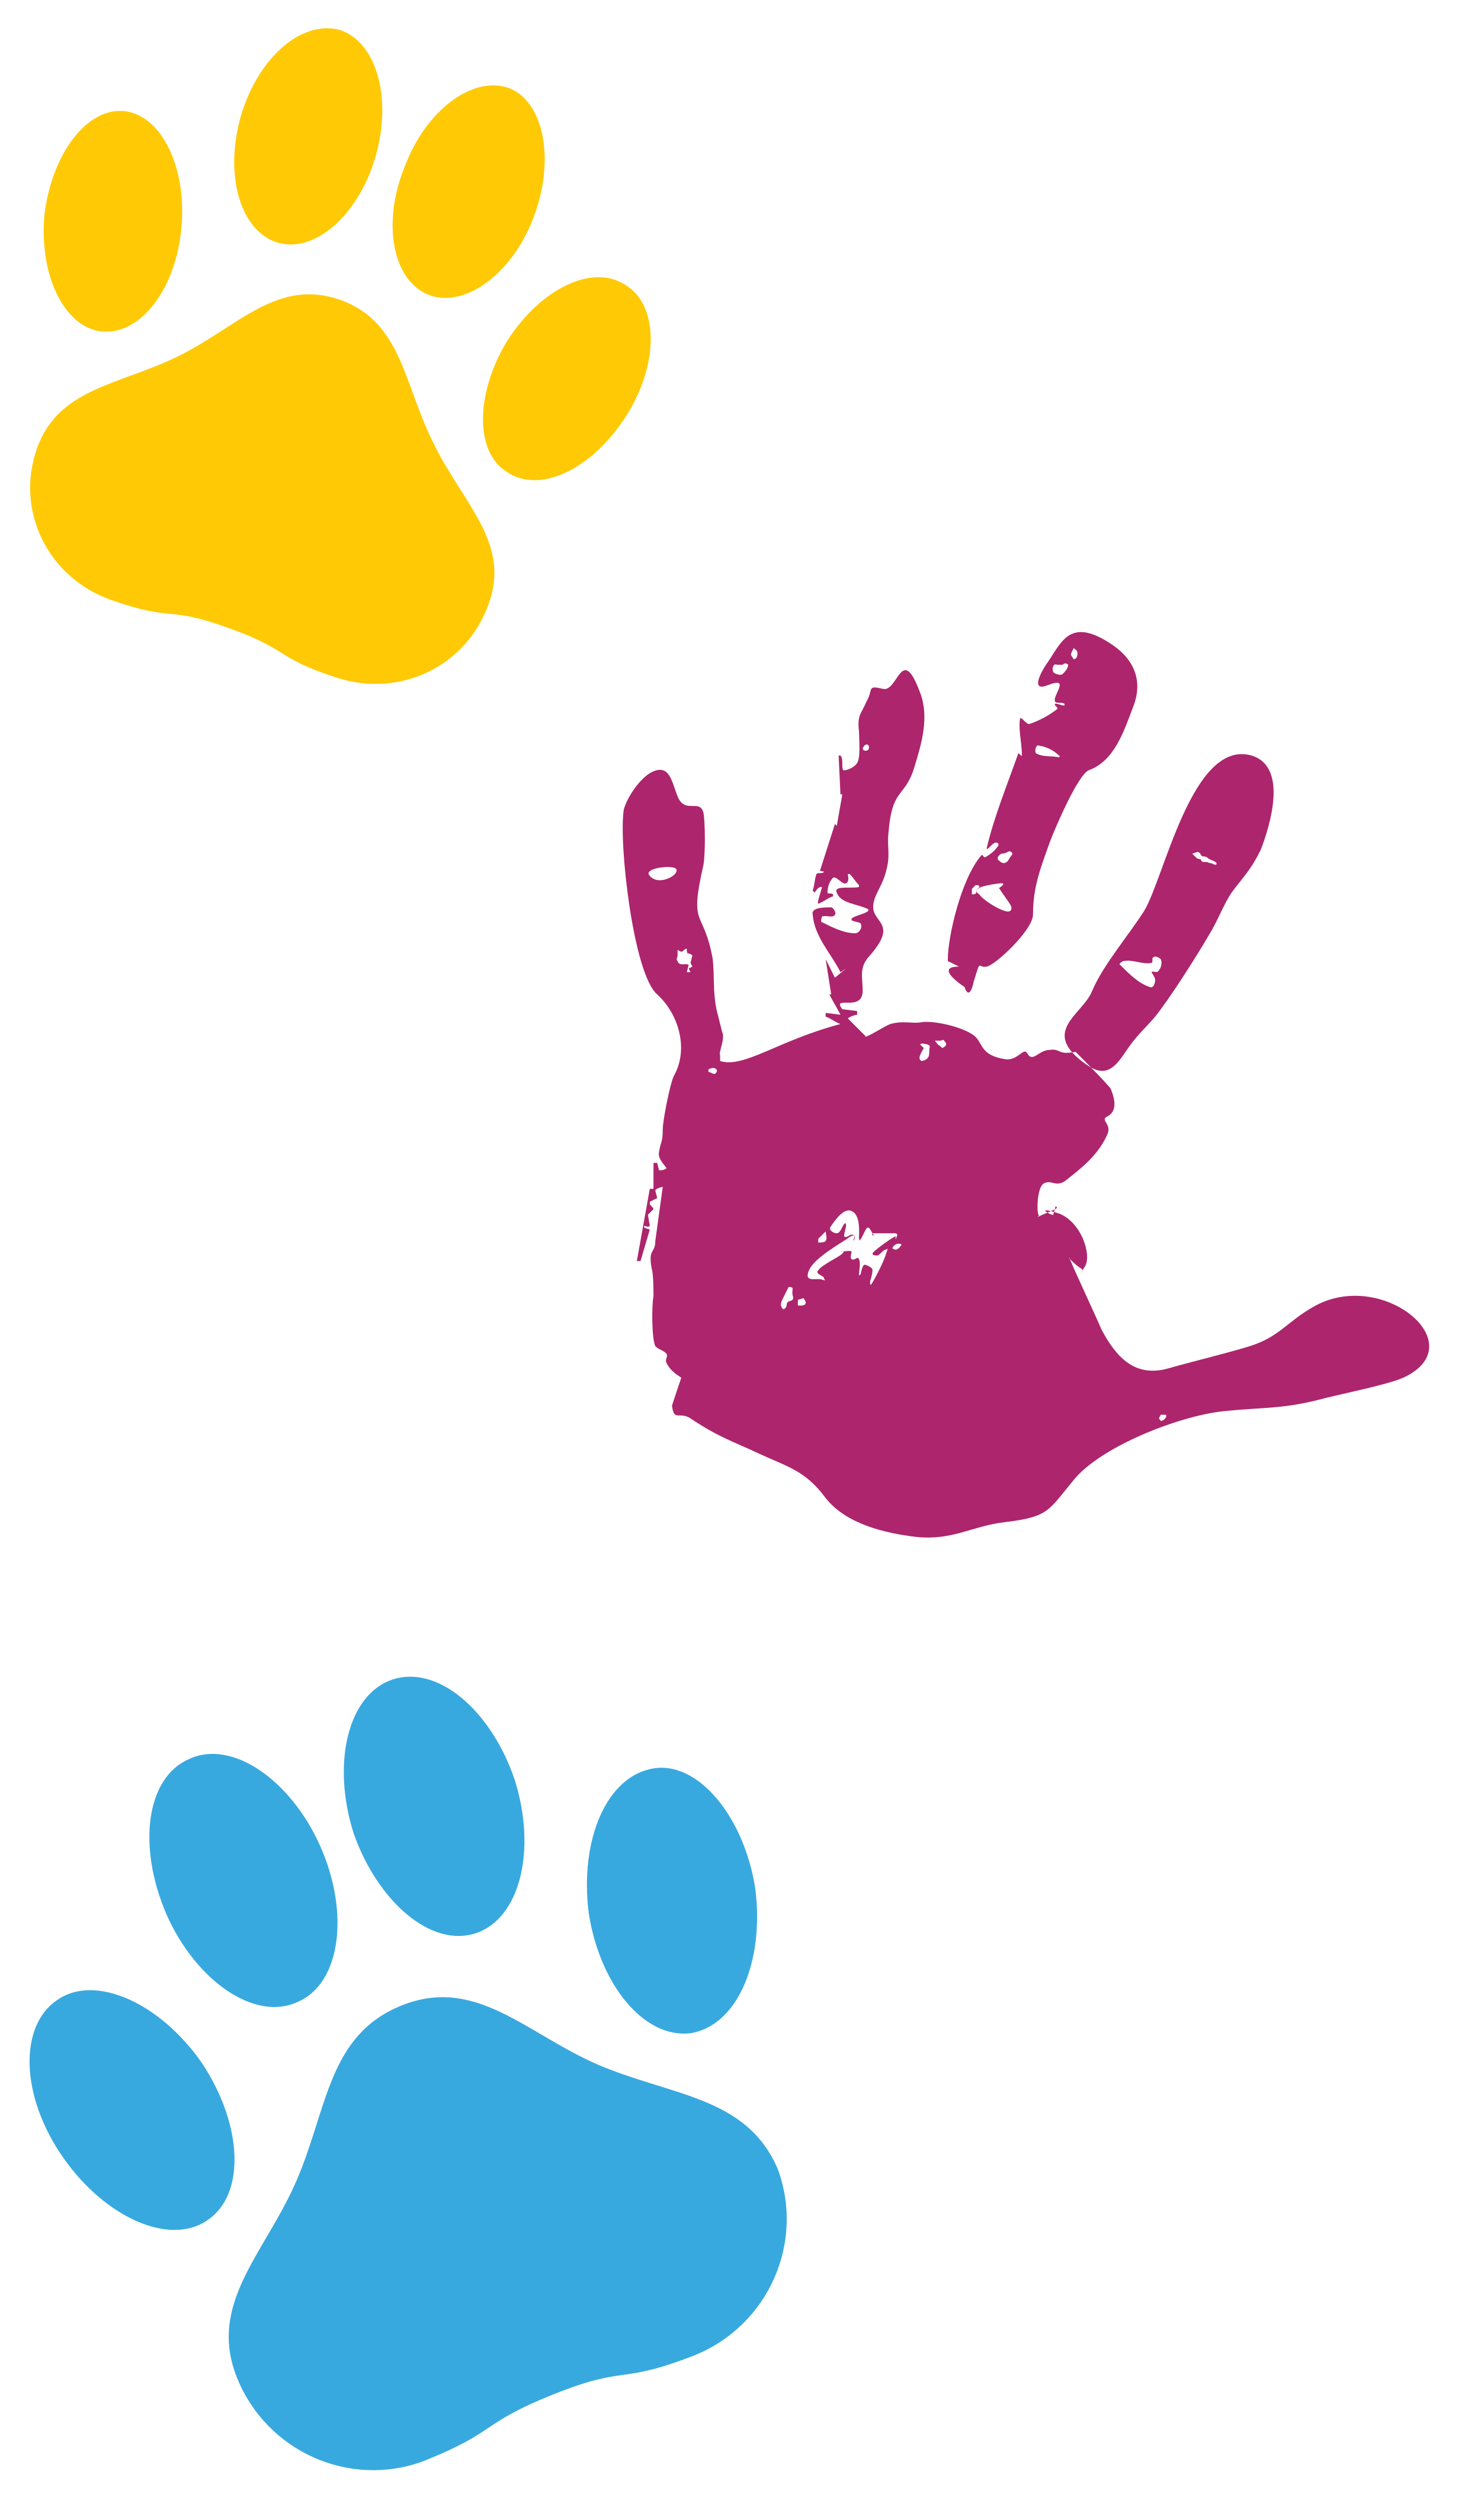
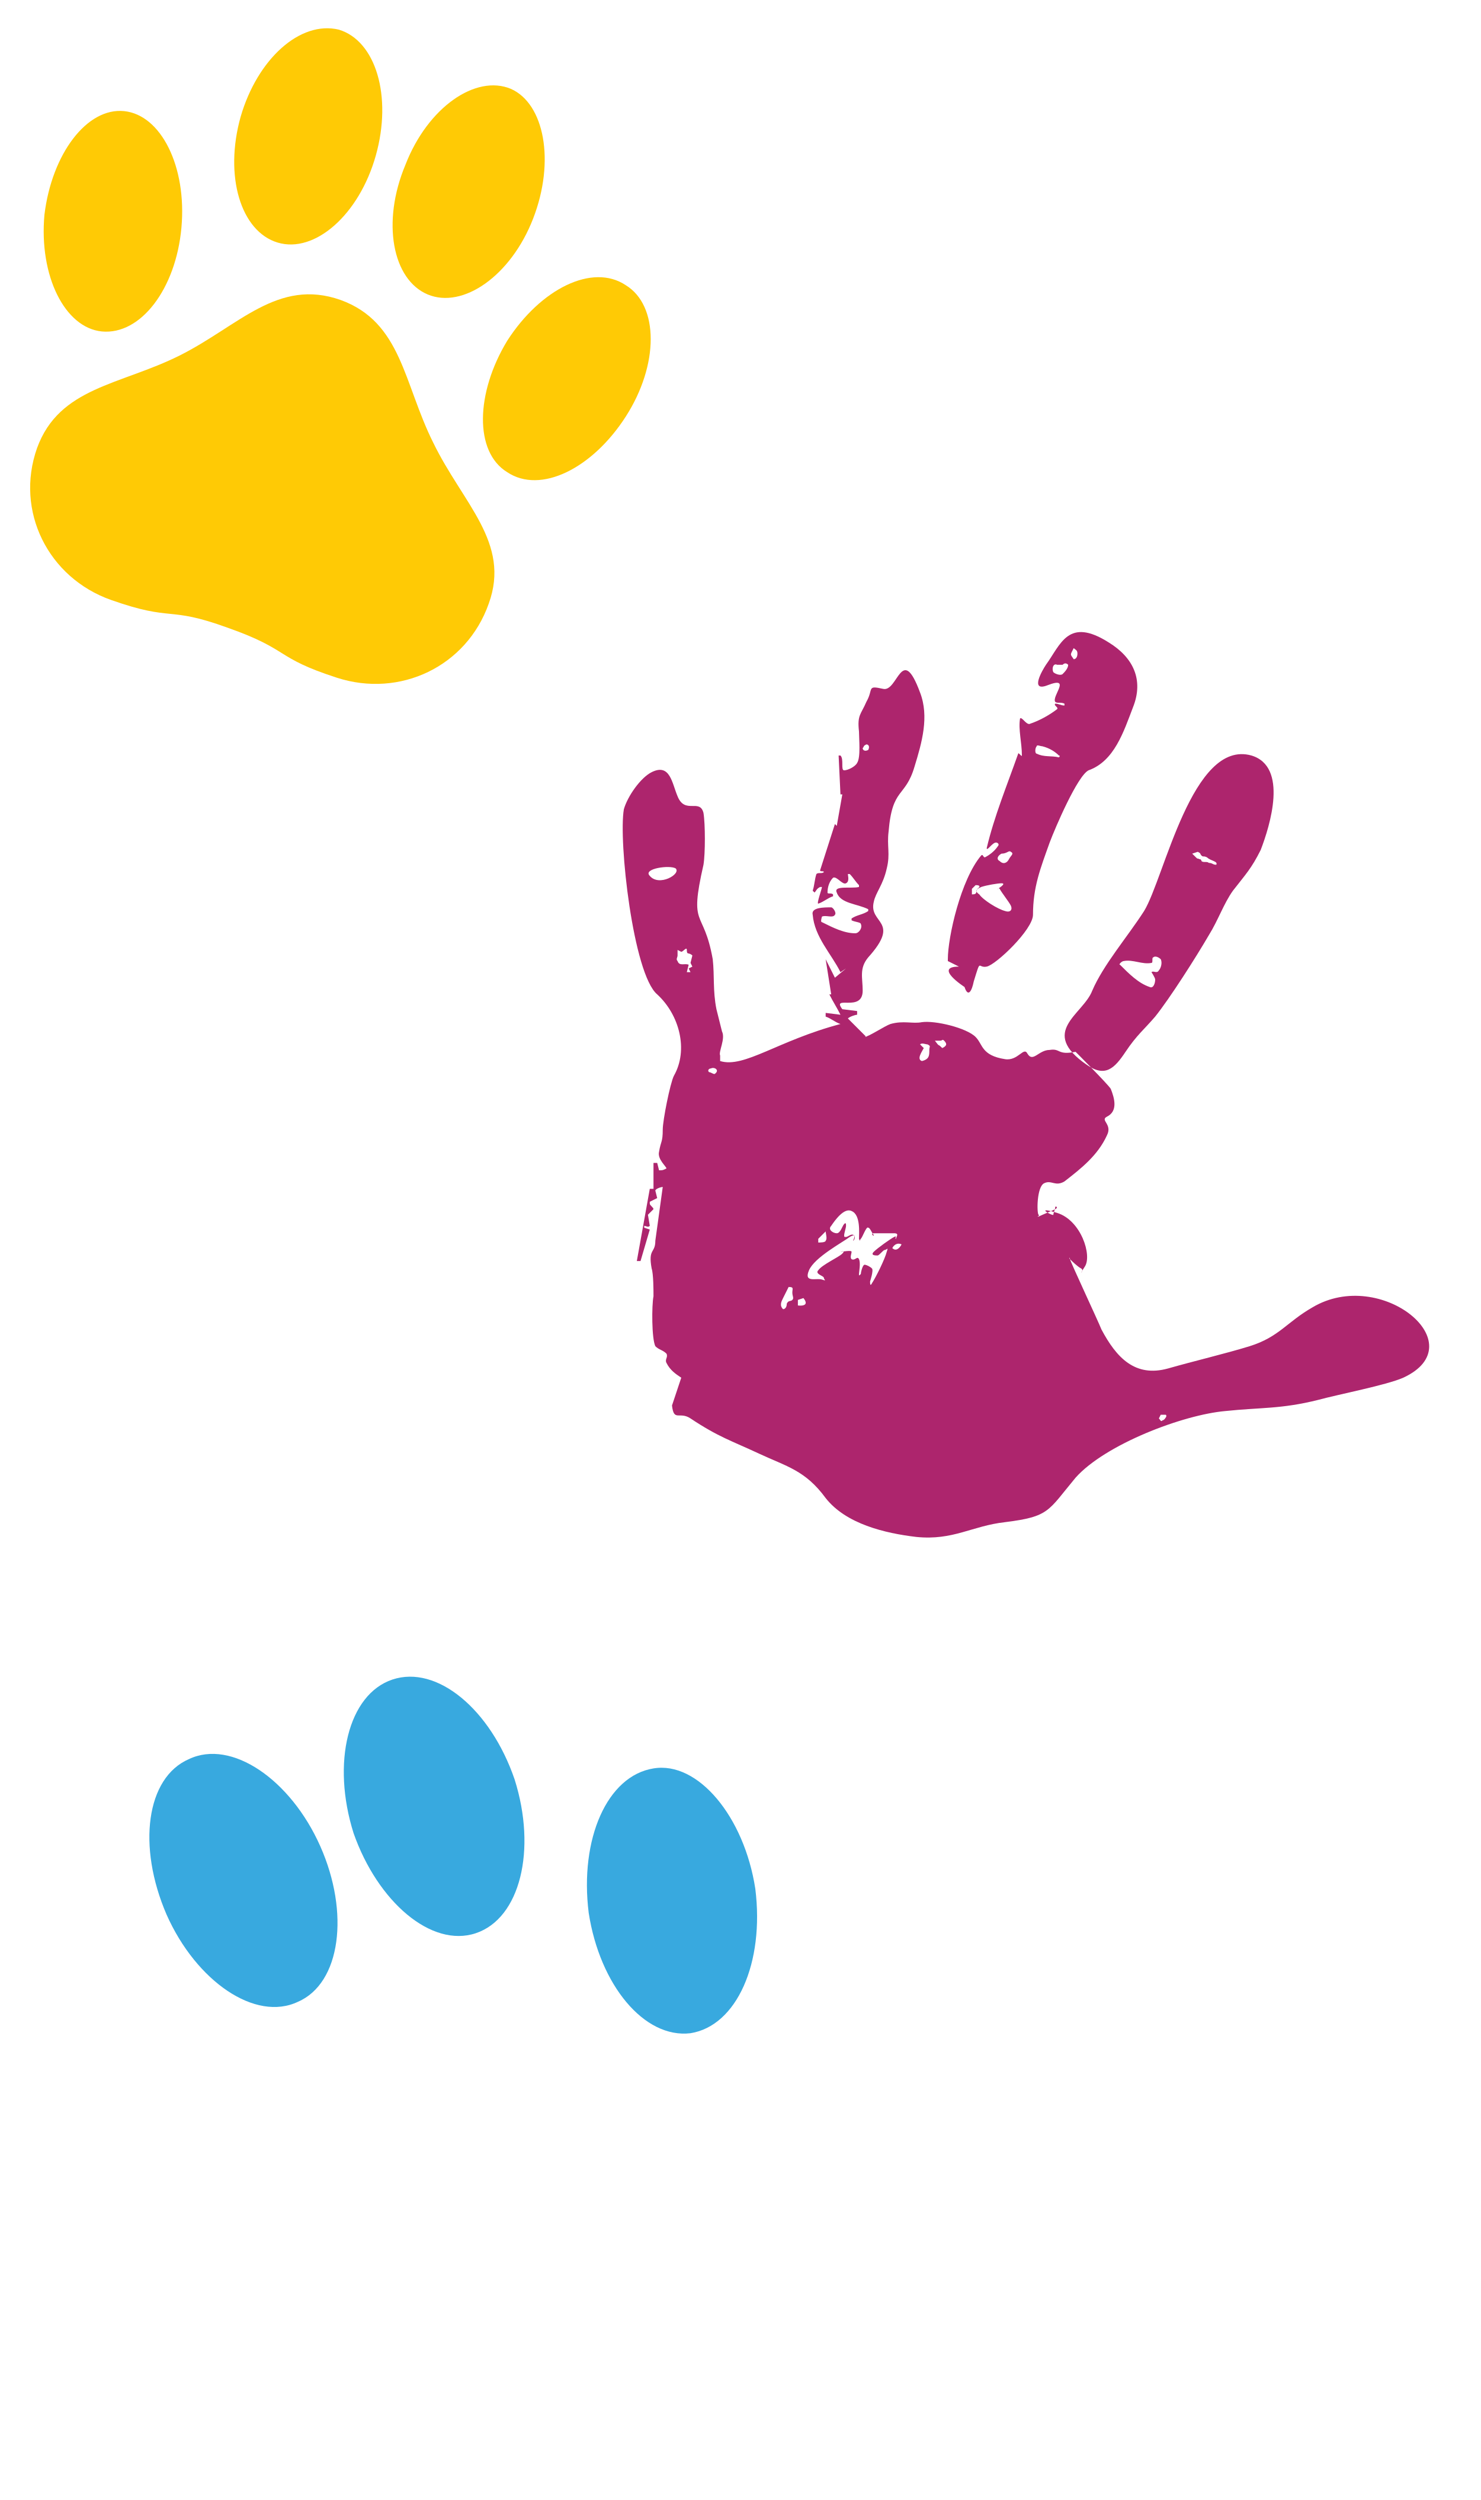
<svg xmlns="http://www.w3.org/2000/svg" version="1.1" id="Layer_1" x="0px" y="0px" viewBox="0 0 80 135" style="enable-background:new 0 0 80 135;" xml:space="preserve">
  <style type="text/css">
	.st0{fill-rule:evenodd;clip-rule:evenodd;fill:#6188B6;}
	.st1{fill-rule:evenodd;clip-rule:evenodd;fill:#AD256D;}
	.st2{fill-rule:evenodd;clip-rule:evenodd;fill:#EC1C24;}
	.st3{fill:#38A9DF;}
	.st4{fill:#FFCA05;}
</style>
  <path class="st0" d="M97.6-92.4c-0.5-0.6,0.9,0.1,0.9-0.9c0-0.6-0.2-1,0.3-1.6c1.5-1.7,0-1.6,0.3-2.6c0.1-0.4,0.4-0.8,0.6-1.5  c0.2-0.6,0-1.1,0.1-1.7c0.2-2.1,0.8-1.6,1.2-3c0.3-1.1,0.7-2.3,0.3-3.4c-0.9-2.3-1,0-1.7-0.1c-0.7-0.1-0.5,0-0.8,0.6  c-0.3,0.6-0.4,0.6-0.4,1.3c0,0.4,0.1,1.2-0.1,1.5c-0.1,0.2-0.4,0.3-0.6,0.3c-0.2,0,0-0.5-0.1-0.7l-0.1,0l0.1,1.8l0.1,0l-0.2,1.4  l-0.1,0l-0.7,2.3c0,0.1,0.2,0,0.2,0.1c-0.1,0.1-0.3,0-0.3,0.1c-0.1,0.2-0.1,0.5-0.1,0.8c0,0,0.1,0.1,0.1,0c0.1-0.1,0.1-0.2,0.2-0.3  c0,0,0.1,0,0.1,0c0,0.1-0.2,0.8-0.2,0.8c0.2-0.1,0.5-0.2,0.7-0.4c0,0,0,0,0-0.1c-0.1-0.1-0.3,0-0.3-0.1c0-0.2,0.1-0.5,0.3-0.7  c0.1-0.1,0.4,0.3,0.6,0.3c0.1-0.1,0.1-0.3,0.1-0.5c0,0,0.1,0,0.1,0c0.1,0.1,0.3,0.3,0.4,0.5c0,0,0,0.1,0,0.1c-0.3,0.1-1.2-0.1-1,0.3  c0.2,0.5,1,0.5,1.4,0.7c0,0,0,0.1,0,0.1c-0.2,0.1-0.5,0.2-0.7,0.3c0,0,0,0.1,0,0.1c0.1,0.1,0.4,0,0.4,0.2c0,0.2-0.1,0.4-0.3,0.4  c-0.5,0-1-0.3-1.5-0.5c-0.1,0,0-0.2,0-0.2c0.2-0.1,0.5,0.1,0.6,0c0.1-0.1-0.1-0.3-0.2-0.3c-0.4,0-0.9,0-0.9,0.4  c0.1,1,0.9,1.8,1.3,2.7l0.3-0.2l-0.5,0.5L97-94.5l0.3,1.6c0,0-0.1,0-0.1,0c0.2,0.3,0.3,0.6,0.5,0.9l-0.7-0.1c0,0,0,0.1,0,0.1  c0.2,0.1,0.5,0.2,0.7,0.3c0,0,0,0,0,0c-2.9,0.8-4.4,2-5.5,1.7c0-0.1,0-0.2,0-0.3c-0.1-0.2,0.2-0.7,0.1-1.1c-0.1-0.3-0.2-0.7-0.3-1  c-0.2-0.8-0.1-1.5-0.2-2.3c-0.4-2.4-1.1-1.4-0.4-4.3c0.1-0.5,0.1-1.9,0-2.4c-0.1-0.7-0.8,0.1-1.2-0.8c-0.3-0.6-0.4-1.5-1.2-1.1  c-0.6,0.2-1.1,1.1-1.2,1.7c-0.3,1.5,0.5,7.6,1.5,8.6c1,0.9,1.4,2.5,0.8,3.7c-0.2,0.3-0.5,2.1-0.5,2.5c0,0.6-0.1,0.5-0.2,1  c-0.1,0.3,0.4,0.7,0.3,0.8l0,0c-0.2,0.1-0.2,0.1-0.3,0.1l-0.1-0.4l-0.2,0l0,1.2l-0.2,0l-0.6,3.3l0.1,0l0.4-1.4l-0.2-0.1l0-0.1  c0.1,0,0.2,0.1,0.3,0l-0.1-0.5l0.2-0.3c0-0.1-0.1-0.2-0.2-0.3l0-0.1l0.3-0.2l-0.1-0.3c0-0.1,0.3-0.1,0.3-0.2l-0.4,2.4  c0,0.6-0.3,0.3-0.1,1.3c0,0.2,0.1,1,0.1,1.3c-0.1,0.4-0.1,2,0.1,2.3c0.1,0.2,0.3,0.2,0.5,0.3c0.1,0.1-0.1,0.2,0,0.4  c0.1,0.3,0.4,0.5,0.7,0.7L89.5-74c0.1,0.7,0.3,0.2,0.8,0.6c1.3,0.9,1.9,1,3.1,1.6c1.2,0.6,2.2,0.8,3.1,2c0.9,1.2,2.7,1.6,4.1,1.8  c1.7,0.2,2.6-0.5,4.1-0.7c2.1-0.3,2-0.5,3.3-2c1.3-1.6,4.9-2.9,6.9-3.1c1.6-0.2,2.6-0.1,4.2-0.5c1-0.3,3.2-0.7,3.9-1  c3.3-1.5-1-5.1-4.2-3.2c-1.2,0.7-1.5,1.4-2.9,1.8c-1.1,0.4-2.6,0.7-3.7,1c-1.6,0.4-2.4-0.6-3-1.8c-0.2-0.4-1.5-3.1-1.4-3.2  c0-0.1-0.1-0.1,0,0c0.1,0.1,0.4,0.4,0.5,0.4c0.1,0.1-0.2,0.4,0.2-0.1c0.4-0.5-0.2-2.1-1.3-2.5c-1.1-0.3-0.1,0.2-0.2,0.1  c0-0.1,0-0.2,0.1-0.3c0-0.1,0.2,0,0,0.1c-0.1,0.1-0.6,0.3-0.7,0.3c-0.1,0,0.1,0,0-0.1c-0.1-0.1-0.1-1.3,0.2-1.5  c0.3-0.2,0.5,0.1,0.9-0.1c0.8-0.6,1.5-1.2,1.9-2.1c0.2-0.6-0.4-0.7,0-0.8c0.5-0.2,0.4-0.9,0.2-1.2c-0.1-0.3-1.6-1.7-1.7-1.7  c-0.8,0.2-0.6-0.1-1.2-0.1c-0.5,0-0.8,0.6-1,0.2c-0.2-0.4-0.5,0.3-1,0.2c-0.7-0.1-0.6-0.6-0.9-1c-0.4-0.5-1.9-0.8-2.5-0.6  c-0.5,0.1-0.9,0-1.4,0.1c-0.3,0.1-1,0.6-1.2,0.6l0,0l-0.9-0.9c0.1-0.1,0.3-0.2,0.4-0.2l0-0.2L97.6-92.4L97.6-92.4z M90.8-94.8  c-0.2-0.2-0.3,0-0.3-0.2c0-0.2-0.2,0.1-0.3,0.1L90-95l0,0.3c0,0.1-0.1,0.2,0,0.3c0.1,0.2,0.4,0.1,0.5,0.2l-0.1,0.4l0.2,0L90.6-94  l0.1-0.1l-0.1-0.2L90.8-94.8L90.8-94.8z M105.4-99.6c-0.1-0.1-0.2,0.1-0.4,0.1c-0.1,0.1-0.2,0.2-0.1,0.4c0.2,0.1,0.3,0.1,0.4-0.1  C105.4-99.4,105.6-99.5,105.4-99.6L105.4-99.6z M112.3-94.7c0-0.1-0.2-0.1-0.4-0.1c-0.1,0,0,0.3-0.1,0.3c-0.4,0-0.9-0.1-1.3-0.1  c-0.1,0-0.2,0.1-0.2,0.2c0.4,0.4,0.8,0.8,1.4,1.1c0.1,0.1,0.2-0.2,0.3-0.3c0-0.1-0.2-0.3-0.1-0.3c0.1-0.1,0.3,0,0.3,0  C112.3-94.2,112.4-94.5,112.3-94.7L112.3-94.7z M112.2-73.5c0,0.1,0.1,0.2,0.2,0.1c0.1,0,0.2-0.1,0.2-0.2c0-0.1,0-0.1-0.1-0.1  c-0.1,0-0.1,0-0.2,0C112.3-73.7,112.2-73.6,112.2-73.5L112.2-73.5z M103.6-97.6c0.2,0,0.2-0.1,0.3-0.2c0,0,0.3-0.2-0.1-0.2  c-0.2,0.2-0.1,0.1-0.2,0.2L103.6-97.6L103.6-97.6z M114.9-99c0-0.2-0.2-0.2-0.4-0.3c-0.1-0.1-0.2,0-0.2-0.1c-0.1-0.1,0-0.1-0.2-0.2  l-0.2,0.1c0.3,0.3,0.2,0.1,0.3,0.2c0,0,0,0.1,0.1,0.1c0.1,0,0.2,0,0.3,0.1C114.7-99.1,114.7-99,114.9-99L114.9-99z M106.9-104.5  c-0.1,0-0.2-0.1-0.3,0c-0.1,0.1-0.1,0.3,0,0.4c0.3,0.2,0.7,0.1,1,0.2c0,0,0-0.1,0-0.1C107.4-104.2,107.2-104.3,106.9-104.5  L106.9-104.5z M102.3-90.6c0.1-0.1,0.3-0.2,0.1-0.3c-0.1-0.1-0.1,0-0.2,0c-0.1,0-0.2,0-0.2,0C102.2-90.6,102-90.8,102.3-90.6  L102.3-90.6z M108.3-108.4c0.1,0,0.2-0.1,0.2-0.2c0-0.1-0.1-0.2-0.2-0.2C108.2-108.6,108.1-108.7,108.3-108.4L108.3-108.4z   M94.9-78.6c0.1,0,0.1-0.1,0.2-0.2c0.1-0.2,0.1-0.1,0.2-0.2c0.1-0.1,0-0.2,0-0.3c0-0.2,0.1-0.2-0.1-0.2L95-79  C94.8-78.9,94.7-78.7,94.9-78.6L94.9-78.6z M98.8-104.3c0.1-0.1,0-0.2-0.1-0.3c-0.1,0.1-0.1,0.1-0.2,0.2  C98.6-104.3,98.7-104.2,98.8-104.3L98.8-104.3z M98.1-83c-0.4-0.2-0.8,0.5-0.9,0.7c-0.1,0.2,0.1,0.3,0.2,0.3c0.2,0,0.3-0.3,0.4-0.4  c0.1-0.1,0.1,0,0.1,0.1c0,0.1-0.1,0.3-0.1,0.4c0,0.1,0,0.1,0.1,0.1c0.1,0,0.3-0.1,0.3-0.1c0.1,0,0.1,0.2,0,0.2  c-0.1,0.1,0.2-0.4-0.1-0.1c-0.4,0.2-1.7,1-1.9,1.5c-0.3,0.6,0.3,0.4,0.6,0.4c0.3,0.1,0.1,0,0.1-0.1c0-0.1-0.4-0.1-0.3-0.4  c0.2-0.2,0.9-0.6,1.1-0.7c0.2-0.1-0.1-0.1,0-0.1c0.1,0,0.5-0.1,0.5,0c0,0.1-0.1,0.3,0,0.3c0.1,0.1,0.3-0.1,0.3,0c0,0.2,0,0.6,0,0.7  c0,0.1,0,0.1,0.1,0c0-0.1,0.1-0.4,0.2-0.4c0.1,0,0.3,0.1,0.3,0.2c0.1,0.1-0.1,0.6-0.1,0.6c0,0.1,0,0.3,0.1,0  c0.1-0.2,0.6-1.1,0.7-1.4c0.1-0.3,0-0.1-0.1-0.1c-0.1,0-0.2,0.2-0.4,0.2c-0.1,0-0.3,0-0.2-0.2c0.1-0.2,0.7-0.6,0.9-0.7  c0.2-0.1,0,0.1,0,0.1c0,0,0.1-0.3,0-0.3c-0.2,0-0.8,0-0.9,0c-0.2,0,0,0.2,0,0.1c-0.1-0.1-0.2-0.3-0.3-0.4c-0.1-0.1-0.3,0.5-0.3,0.5  c0,0,0,0.2-0.1,0C98.4-82,98.5-82.9,98.1-83L98.1-83z M101.3-90c0.3-0.1,0.3-0.3,0.3-0.5c0-0.1,0.1-0.2-0.1-0.3  c-0.1,0-0.3-0.1-0.3,0l0.2,0.2C101.3-90.4,101-90.1,101.3-90L101.3-90z M96.5-81.6c0.1,0,0.3,0,0.4-0.1c0.1-0.1,0-0.3,0-0.4  l-0.2,0.2c-0.1,0.1-0.1,0.1-0.2,0.2L96.5-81.6L96.5-81.6z M108.1-108.2c-0.1-0.1-0.2-0.1-0.3,0c-0.1,0-0.1,0-0.3,0  c-0.2-0.1-0.2,0.2-0.2,0.3c0.1,0.1,0.3,0.2,0.4,0.1C107.9-107.9,108.1-108,108.1-108.2L108.1-108.2z M90-98.9  c-0.2-0.2-1.5,0-1.2,0.4C89.2-98,90.2-98.6,90-98.9L90-98.9z M91.8-89.4c0.2-0.2,0-0.3-0.2-0.3c-0.1,0-0.2,0.1-0.1,0.2  C91.6-89.4,91.7-89.4,91.8-89.4L91.8-89.4z M95.6-78.7c0,0,0.6,0.1,0.3-0.3l-0.3,0L95.6-78.7L95.6-78.7z M100-81.4  c0.2,0.1,0.4,0,0.4-0.2C100.2-81.6,100-81.6,100-81.4L100-81.4z M105-98.1c-0.2,0-0.7,0.1-0.9,0.2c-0.2,0.1-0.3,0.1-0.1,0.3  c0.2,0.2,0.9,0.7,1.2,0.8c0.3,0.1,0.3-0.1,0.3-0.3c-0.1-0.2-0.4-0.6-0.5-0.7c-0.1-0.1-0.1,0.1-0.1,0C104.8-97.9,105.2-98.1,105-98.1  L105-98.1z M116.5-104c-2.7-0.8-4,5.6-4.9,7.2c-0.7,1.2-1.9,2.5-2.4,3.6c-0.5,1.1-2.5,1.9-0.3,3.4c0.8,0.6,1.3,0.2,1.7-0.6  c0.5-0.8,0.9-1,1.4-1.6c0.7-0.8,1.9-2.8,2.5-3.7c0.4-0.7,0.6-1.5,1.1-2.1c0.6-0.7,0.8-1,1.2-1.9C117.3-100.8,118.2-103.5,116.5-104  L116.5-104z M103-94.3c-1.2,0,0.2,0.9,0.2,1c0.2,0.5,0.3,0.1,0.4-0.2c0.4-1.1,0.2-0.6,0.6-0.7c0.4-0.1,2.2-1.7,2.1-2.4  c0-1.3,0.3-2.1,0.7-3.3c0.2-0.6,1.2-3.1,1.8-3.3c1.2-0.4,1.6-1.8,2.1-2.9c0.5-1.3,0-2.3-1.1-3c-1.9-1.2-2.2,0.1-2.9,1  c-0.2,0.3-0.8,1.3,0.1,0.9c1.1-0.5,0.2,0.5,0.4,0.8c0.1,0.1,0.3,0,0.4,0.1c0,0,0,0.1,0,0.1c-0.1,0-0.3-0.1-0.4,0  c-0.1,0,0.2,0.2,0.1,0.2c-0.4,0.3-0.8,0.5-1.2,0.7c-0.1,0-0.4-0.4-0.4-0.2c-0.1,0.6,0.1,1.1,0.1,1.7c0,0.1-0.1-0.2-0.2-0.1  c-0.5,1.4-1.1,2.9-1.5,4.4c0,0.2,0.2-0.2,0.4-0.3c0.1,0,0.1,0.1,0.1,0.1c-0.2,0.2-0.4,0.4-0.6,0.5c-0.1,0-0.1-0.2-0.1-0.1  c-1,1.1-1.6,3.8-1.5,4.7l0,0.1L103-94.3L103-94.3z" />
  <path class="st1" d="M45.5,54.5c-0.6-0.8,1.1,0.2,1.1-1c0-0.7-0.2-1.2,0.3-1.8c1.8-2,0-1.8,0.3-3c0.1-0.5,0.5-0.9,0.7-1.8  c0.2-0.8,0-1.2,0.1-2c0.2-2.4,0.9-1.8,1.4-3.5c0.4-1.3,0.8-2.7,0.3-4c-1-2.7-1.2,0-2-0.2c-0.9-0.2-0.5,0-0.9,0.7  c-0.3,0.7-0.5,0.7-0.4,1.6c0,0.4,0.1,1.4-0.1,1.7c-0.1,0.2-0.5,0.4-0.7,0.4c-0.2,0,0-0.6-0.2-0.8l-0.1,0l0.1,2.1l0.1,0l-0.3,1.7  l-0.1-0.1L44.3,47c0,0.1,0.2,0,0.2,0.1c-0.1,0.1-0.3,0-0.4,0.1c-0.1,0.3-0.1,0.6-0.2,0.9c0,0,0.1,0.1,0.1,0.1  c0.1-0.1,0.1-0.2,0.3-0.3c0,0,0.1,0,0.1,0c0,0.1-0.3,0.9-0.2,0.9c0.3-0.1,0.5-0.3,0.8-0.4c0,0,0-0.1,0-0.1c-0.1-0.1-0.3,0-0.3-0.1  c0-0.3,0.1-0.6,0.3-0.8c0.2-0.1,0.5,0.4,0.7,0.3c0.2-0.1,0.1-0.4,0.1-0.5c0,0,0.1,0,0.1,0c0.2,0.2,0.3,0.4,0.5,0.6c0,0,0,0.1,0,0.1  c-0.4,0.1-1.4-0.1-1.2,0.3c0.2,0.6,1.1,0.6,1.7,0.9c0,0,0,0.1,0,0.1c-0.3,0.2-0.6,0.2-0.9,0.4c0,0,0,0.1,0,0.1  c0.2,0.1,0.5,0.1,0.5,0.2c0.1,0.2-0.1,0.5-0.3,0.5c-0.6,0-1.2-0.3-1.8-0.6c-0.1,0,0-0.3,0-0.3c0.2-0.1,0.6,0.1,0.7-0.1  c0.1-0.1-0.1-0.4-0.2-0.4c-0.4,0-1.1,0-1,0.4c0.1,1.2,1,2.1,1.5,3.1l0.3-0.2l-0.6,0.5l-0.5-1l0.3,1.9c0,0-0.1,0-0.1,0  c0.2,0.4,0.4,0.7,0.6,1.1l-0.8-0.1c0,0.1,0,0.1,0,0.2c0.3,0.1,0.5,0.3,0.8,0.4c0,0,0,0,0,0c-3.4,0.9-5.2,2.4-6.5,2  c0-0.1,0-0.2,0-0.3c-0.1-0.2,0.3-0.9,0.1-1.3c-0.1-0.4-0.2-0.8-0.3-1.2c-0.2-1-0.1-1.8-0.2-2.7C38,49,37.2,50.2,38,46.7  c0.1-0.6,0.1-2.2,0-2.8c-0.2-0.8-1,0.1-1.4-0.9c-0.3-0.7-0.4-1.8-1.4-1.3c-0.6,0.3-1.3,1.3-1.5,2c-0.3,1.7,0.5,8.9,1.8,10  c1.2,1.1,1.7,3,0.9,4.4c-0.2,0.4-0.6,2.4-0.6,2.9c0,0.7-0.1,0.6-0.2,1.2c-0.1,0.4,0.4,0.8,0.4,0.9l0,0c-0.2,0.1-0.2,0.1-0.4,0.1  l-0.1-0.4l-0.2,0l0,1.4l-0.2,0l-0.7,3.9l0.2,0l0.5-1.7l-0.3-0.1l0-0.1c0.1,0,0.2,0.1,0.3,0l-0.1-0.6l0.3-0.3c0-0.1-0.2-0.2-0.2-0.3  l0-0.1l0.4-0.2l-0.1-0.4c0-0.1,0.3-0.2,0.4-0.2l-0.4,2.9c0,0.7-0.4,0.4-0.2,1.5c0.1,0.3,0.1,1.2,0.1,1.5c-0.1,0.5-0.1,2.3,0.1,2.7  c0.2,0.2,0.4,0.2,0.6,0.4c0.1,0.2-0.1,0.3,0,0.5c0.2,0.4,0.5,0.6,0.8,0.8l-0.5,1.5c0.1,0.9,0.4,0.3,1,0.7c1.5,1,2.2,1.2,3.7,1.9  c1.5,0.7,2.5,0.9,3.6,2.4c1.1,1.4,3.2,1.9,4.9,2.1c2,0.2,3-0.6,4.8-0.8c2.4-0.3,2.3-0.6,3.8-2.4c1.6-1.8,5.8-3.4,8.1-3.6  c1.9-0.2,3-0.1,5-0.6c1.1-0.3,3.7-0.8,4.6-1.2c3.9-1.8-1.2-6-4.9-3.8c-1.4,0.8-1.8,1.6-3.4,2.1c-1.3,0.4-3,0.8-4.4,1.2  c-1.8,0.5-2.8-0.6-3.6-2.1c-0.2-0.5-1.7-3.7-1.7-3.8c0-0.1-0.1-0.1,0,0c0.1,0.1,0.4,0.4,0.6,0.5c0.2,0.1-0.2,0.5,0.2-0.1  c0.4-0.6-0.2-2.5-1.5-2.9c-1.3-0.4-0.2,0.2-0.2,0.1c0-0.1,0.1-0.3,0.1-0.4c0-0.1,0.2,0,0,0.1c-0.2,0.1-0.7,0.3-0.9,0.4  c-0.2,0,0.1,0,0-0.1c-0.1-0.1-0.1-1.5,0.3-1.7c0.4-0.2,0.6,0.2,1.1-0.1c0.9-0.7,1.8-1.4,2.3-2.5c0.3-0.6-0.4-0.8,0-1  c0.6-0.3,0.4-1,0.2-1.5c-0.2-0.3-1.9-2-1.9-2c-1,0.2-0.8-0.2-1.4-0.1c-0.6,0-0.9,0.7-1.2,0.2c-0.2-0.4-0.5,0.4-1.2,0.3  C53,57,53.1,56.4,52.7,56c-0.5-0.5-2.2-0.9-2.9-0.8c-0.5,0.1-1-0.1-1.7,0.1c-0.3,0.1-1.2,0.7-1.4,0.7l0.1,0l-1-1  c0.1-0.1,0.4-0.2,0.5-0.2l0-0.2L45.5,54.5L45.5,54.5z M37.4,51.6c-0.2-0.2-0.3,0-0.3-0.3c0-0.2-0.2,0.1-0.3,0.1l-0.2-0.1l0,0.3  c0,0.1-0.1,0.2,0,0.3c0.1,0.3,0.4,0.1,0.6,0.2l-0.1,0.4l0.2,0l-0.1-0.2l0.2-0.1l-0.1-0.2L37.4,51.6L37.4,51.6z M54.6,46  c-0.1-0.1-0.2,0.1-0.5,0.1c-0.2,0.1-0.3,0.3-0.1,0.4c0.2,0.2,0.4,0.1,0.5-0.1C54.6,46.2,54.8,46.1,54.6,46L54.6,46z M62.7,51.8  c-0.1-0.1-0.3-0.2-0.4-0.1c-0.1,0,0,0.3-0.1,0.3c-0.5,0.1-1-0.2-1.5-0.1c-0.1,0-0.3,0.2-0.2,0.2c0.5,0.5,1,1,1.6,1.2  c0.2,0.1,0.3-0.2,0.3-0.4c0-0.1-0.2-0.4-0.2-0.4c0.1-0.1,0.3,0.1,0.4-0.1C62.7,52.3,62.8,52,62.7,51.8L62.7,51.8z M62.6,76.6  c0.1,0.1,0.1,0.2,0.2,0.1c0.1,0,0.2-0.2,0.2-0.2c0-0.1,0-0.1-0.1-0.1c-0.1,0-0.1,0-0.2,0C62.7,76.4,62.6,76.6,62.6,76.6L62.6,76.6z   M52.5,48.3c0.3,0,0.2-0.1,0.3-0.3c0,0,0.3-0.2-0.1-0.2c-0.2,0.2-0.1,0.1-0.2,0.2L52.5,48.3L52.5,48.3z M65.7,46.7  c0.1-0.2-0.3-0.2-0.5-0.4c-0.2-0.1-0.2,0-0.3-0.1c-0.1-0.1,0-0.1-0.2-0.2l-0.3,0.1c0.4,0.4,0.2,0.2,0.4,0.3c0.1,0,0.1,0.1,0.1,0.1  c0.1,0.1,0.3,0,0.4,0.1C65.5,46.6,65.5,46.7,65.7,46.7L65.7,46.7z M56.3,40.3c-0.1,0-0.3-0.1-0.3,0c-0.1,0.1-0.1,0.4,0,0.4  c0.4,0.2,0.8,0.1,1.2,0.2c0,0,0.1-0.1,0-0.1C57,40.6,56.7,40.4,56.3,40.3L56.3,40.3z M50.9,56.6c0.2-0.1,0.3-0.2,0.1-0.4  c-0.1-0.1-0.1,0-0.2,0c-0.1,0-0.2,0-0.3,0C50.8,56.6,50.6,56.3,50.9,56.6L50.9,56.6z M58,35.6c0.1,0,0.2-0.1,0.2-0.3  c0-0.2-0.1-0.2-0.2-0.3C57.8,35.4,57.8,35.3,58,35.6L58,35.6z M42.3,70.7c0.1,0,0.2-0.1,0.2-0.3c0.1-0.2,0.2-0.1,0.3-0.2  c0.1-0.1,0-0.2,0-0.4c0-0.2,0.1-0.3-0.2-0.3l-0.3,0.6C42.2,70.3,42.1,70.5,42.3,70.7L42.3,70.7z M46.9,40.5c0.1-0.2,0-0.3-0.1-0.3  c-0.2,0.1-0.1,0.1-0.2,0.2C46.6,40.5,46.7,40.6,46.9,40.5L46.9,40.5z M46,65.4c-0.4-0.2-0.9,0.5-1.1,0.8c-0.2,0.2,0.1,0.4,0.3,0.4  c0.2,0,0.3-0.4,0.4-0.5c0.1-0.1,0.1,0,0.1,0.1c0,0.1-0.1,0.4-0.1,0.5c0,0.1,0,0.1,0.1,0.1c0.1,0,0.3-0.2,0.4-0.1  c0.1,0,0.1,0.2,0,0.3c-0.1,0.1,0.3-0.5-0.2-0.2c-0.4,0.3-1.9,1.1-2.2,1.8c-0.3,0.7,0.4,0.4,0.7,0.5c0.3,0.1,0.1,0,0.1-0.1  c0-0.1-0.5-0.2-0.3-0.4c0.2-0.3,1.1-0.7,1.3-0.9c0.2-0.2-0.1-0.1-0.1-0.1c0.1,0,0.6-0.1,0.6,0c0,0.1-0.1,0.3,0,0.4  c0.2,0.1,0.3-0.2,0.4,0c0.1,0.2,0,0.7,0,0.8c0,0.1,0,0.1,0.1,0c0-0.1,0.1-0.5,0.2-0.5c0.1,0,0.3,0.1,0.4,0.2  c0.1,0.1-0.1,0.7-0.1,0.7c0,0.1,0,0.3,0.1,0.1c0.2-0.3,0.7-1.3,0.8-1.7c0.1-0.3,0-0.1-0.1-0.1c-0.1,0-0.3,0.3-0.4,0.3  c-0.1,0-0.4,0-0.2-0.2c0.2-0.2,0.9-0.7,1.1-0.8c0.2-0.1,0,0.1,0.1,0.1c0-0.1,0.2-0.3-0.1-0.3c-0.2,0-0.9,0-1.1,0c-0.2,0,0,0.2,0,0.1  c-0.1-0.1-0.2-0.4-0.3-0.4c-0.1-0.1-0.3,0.5-0.4,0.6c-0.1,0.1,0,0.2-0.1,0C46.4,66.6,46.5,65.6,46,65.4L46,65.4z M49.8,57.3  c0.4-0.1,0.4-0.3,0.4-0.6c0-0.2,0.1-0.2-0.1-0.3c-0.1,0-0.3-0.1-0.4,0l0.2,0.2C49.8,56.8,49.5,57.2,49.8,57.3L49.8,57.3z M44.2,67.1  c0.1,0,0.4,0,0.4-0.1c0.1-0.1,0-0.4,0-0.5l-0.2,0.2c-0.1,0.1-0.1,0.1-0.2,0.2L44.2,67.1L44.2,67.1z M57.7,35.9  c-0.1-0.1-0.2-0.1-0.3,0c-0.2,0-0.2,0-0.3,0c-0.2-0.1-0.3,0.2-0.2,0.4c0.1,0.1,0.4,0.2,0.5,0.1C57.5,36.3,57.7,36.1,57.7,35.9  L57.7,35.9z M36.5,46.9c-0.3-0.2-1.8,0-1.4,0.4C35.6,47.9,36.8,47.2,36.5,46.9L36.5,46.9z M38.6,58c0.3-0.2,0-0.4-0.2-0.3  c-0.1,0-0.2,0.1-0.1,0.2C38.4,57.9,38.5,58,38.6,58L38.6,58z M43.1,70.5c0,0,0.7,0.1,0.3-0.4l-0.3,0.1L43.1,70.5L43.1,70.5z   M48.2,67.4c0.2,0.2,0.4,0,0.5-0.2C48.5,67.1,48.3,67.2,48.2,67.4L48.2,67.4z M54.1,47.7c-0.2,0-0.8,0.1-1.1,0.2  c-0.2,0.1-0.4,0.2-0.1,0.4c0.2,0.3,1,0.8,1.4,0.9c0.3,0.1,0.4-0.1,0.3-0.3c-0.1-0.2-0.5-0.7-0.6-0.9c-0.1-0.1-0.1,0.1-0.1,0  C53.9,48,54.4,47.7,54.1,47.7L54.1,47.7z M67.6,40.8c-3.2-0.9-4.7,6.6-5.8,8.4c-0.9,1.4-2.2,2.9-2.8,4.3c-0.5,1.3-2.9,2.2-0.3,4  c1,0.7,1.5,0.2,2.1-0.7c0.6-0.9,1-1.2,1.6-1.9c0.8-1,2.2-3.2,2.9-4.4c0.5-0.8,0.8-1.7,1.3-2.4c0.7-0.9,1-1.2,1.5-2.2  C68.6,44.6,69.6,41.4,67.6,40.8L67.6,40.8z M51.8,52.2c-1.4,0,0.3,1.1,0.3,1.1c0.2,0.6,0.4,0.2,0.5-0.3c0.4-1.3,0.2-0.7,0.7-0.8  c0.5-0.1,2.5-2,2.5-2.8c0-1.5,0.4-2.5,0.9-3.9c0.3-0.8,1.5-3.6,2.1-3.9c1.4-0.5,1.9-2.1,2.4-3.4c0.6-1.5,0-2.7-1.3-3.5  c-2.2-1.4-2.6,0.1-3.4,1.2c-0.2,0.3-0.9,1.5,0.1,1.1c1.3-0.5,0.2,0.6,0.4,0.9c0.1,0.1,0.3,0,0.5,0.1c0,0,0,0.1,0,0.1  c-0.2,0-0.3-0.1-0.5-0.1c-0.1,0.1,0.2,0.2,0.1,0.3c-0.4,0.3-0.9,0.6-1.5,0.8c-0.2,0-0.4-0.4-0.5-0.3c-0.1,0.6,0.1,1.3,0.1,2  c0,0.1-0.2-0.2-0.2-0.1c-0.6,1.7-1.3,3.4-1.7,5.1c0,0.2,0.3-0.3,0.5-0.3c0.1,0,0.2,0.1,0.1,0.2c-0.2,0.3-0.5,0.5-0.7,0.6  c-0.1,0-0.1-0.2-0.2-0.1c-1.1,1.3-1.8,4.4-1.8,5.6l0,0.1L51.8,52.2L51.8,52.2z" />
  <path class="st0" d="M14.6-93.1l-0.8,0.2l0,0.2c0.1,0,0.4,0,0.5,0.1l-0.8,1.1l0.1,0c-0.2,0.1-1.1-0.4-1.5-0.4  c-0.6-0.1-1.1,0.2-1.6,0.2c-0.7,0-2.2,0.6-2.6,1.2c-0.3,0.4-0.1,1-0.8,1.2c-0.6,0.2-1-0.5-1.2-0.1c-0.2,0.6-0.6-0.1-1.2,0  c-0.6,0.1-0.3,0.4-1.3,0.4c0,0-1.4,1.9-1.5,2.2c-0.1,0.5-0.2,1.2,0.4,1.4c0.4,0.1-0.2,0.4,0.1,0.9c0.6,1,1.5,1.5,2.5,2  c0.5,0.2,0.6-0.2,1,0c0.4,0.1,0.6,1.4,0.5,1.6c-0.1,0.2,0.1,0.1,0,0.1c-0.2,0-0.7-0.1-0.9-0.2c-0.2-0.1,0-0.2,0-0.1  c0,0.1,0.2,0.2,0.1,0.3c0,0.1,1-0.6-0.2-0.1c-1.2,0.6-1.5,2.4-1,3c0.5,0.5,0.1,0.2,0.2,0.1c0.1-0.1,0.4-0.5,0.5-0.5  c0.1-0.1,0-0.1,0,0c0.1,0.1-0.9,3.3-1,3.8c-0.5,1.5-1.2,2.8-3,2.6c-1.4-0.1-3-0.2-4.3-0.4c-1.7-0.3-2.1-0.9-3.6-1.5  c-3.9-1.5-8,3.3-4,4.3c0.9,0.2,3.4,0.3,4.5,0.4c1.9,0.2,3-0.1,4.8-0.2C1-69.4,5.3-68.6,7-67.1c1.7,1.4,1.7,1.7,4,1.6  c1.8,0,2.8,0.5,4.7,0c1.6-0.4,3.5-1.2,4.3-2.7c0.8-1.5,1.8-1.9,3-2.8c1.3-0.9,1.9-1.2,3.2-2.4c0.5-0.5,0.8,0.1,0.8-0.8l-0.7-1.4  c0.3-0.2,0.5-0.5,0.6-0.9c0.1-0.2-0.2-0.3-0.1-0.5c0.1-0.2,0.4-0.2,0.5-0.4c0.2-0.4-0.2-2.1-0.3-2.5c-0.1-0.2-0.2-1.1-0.2-1.4  c0-1.1-0.2-0.7-0.4-1.4l-0.9-2.6c0.1,0,0.4,0.1,0.4,0.1l0,0.4l0.4,0.1l0,0.1c-0.1,0.1-0.2,0.2-0.2,0.3l0.3,0.2l0,0.6  c0.1,0,0.2-0.1,0.3-0.1l0.1,0.1l-0.2,0.1l0.7,1.5l0.1,0l-1.2-3.6l-0.2,0l-0.3-1.3l-0.2,0l0,0.4c-0.1,0-0.1,0-0.4,0l0,0  c-0.1-0.1,0.4-0.6,0.2-0.9c-0.2-0.5-0.3-0.4-0.4-1.1c-0.1-0.4-0.8-2.3-1.1-2.6c-0.9-1.2-0.8-3.1,0.2-4.3c1-1.3,0.7-8.2,0.1-9.8  c-0.2-0.6-1-1.5-1.7-1.6c-1-0.3-1,0.8-1.1,1.5c-0.3,1.1-1.2,0.4-1.2,1.1c0,0.6,0.2,2.1,0.4,2.6c1.3,3.1,0.3,2.1,0.3,4.9  c0,0.8,0.3,1.6,0.2,2.6c0,0.4-0.1,0.8-0.1,1.2c0,0.5,0.4,1,0.3,1.3c0,0.1,0,0.2,0,0.3c-1.2,0.5-3.1-0.6-6.4-0.9c0,0,0,0,0,0.1  c0.2-0.2,0.5-0.3,0.7-0.5c0-0.1,0-0.1-0.1-0.2l-0.8,0.2c0.1-0.4,0.3-0.7,0.4-1.1c0,0-0.1,0-0.1,0l0-1.9l-0.3,1L14-95l0.3,0.1  c0.3-1.1,1-2.1,1-3.2c0-0.4-0.6-0.3-1-0.3c-0.1,0-0.3,0.3-0.2,0.4c0.2,0.1,0.5-0.1,0.7-0.1c0.1,0,0.2,0.2,0.1,0.3  c-0.5,0.4-1,0.7-1.6,0.9c-0.2,0-0.4-0.2-0.4-0.4c0-0.2,0.3-0.2,0.4-0.3c0,0,0-0.1,0-0.1c-0.3-0.1-0.6-0.1-0.9-0.2c0,0-0.1-0.1,0-0.1  c0.5-0.4,1.3-0.5,1.5-1.1c0.1-0.4-0.8,0-1.2-0.1c0,0,0-0.1,0-0.1c0.1-0.2,0.2-0.4,0.3-0.6c0,0,0.1,0,0.1,0c0.1,0.2,0,0.5,0.2,0.5  c0.2,0,0.4-0.5,0.6-0.4c0.2,0.1,0.4,0.4,0.4,0.7c0,0.1-0.2,0.1-0.3,0.2c0,0,0,0.1,0,0.1c0.3,0.1,0.5,0.2,0.8,0.3  c0.1,0-0.3-0.7-0.3-0.8c0,0,0.1-0.1,0.1,0c0.1,0.1,0.2,0.2,0.3,0.3c0,0,0.1,0,0.1-0.1c-0.1-0.3-0.1-0.6-0.3-0.9  c-0.1-0.1-0.3,0-0.4-0.1c-0.1,0,0.2,0,0.2-0.1l-1.2-2.4l-0.1,0.1l-0.5-1.5l0.1,0l-0.2-2l-0.1,0c-0.1,0.2,0.2,0.8,0,0.8  c-0.2,0-0.5-0.1-0.7-0.3c-0.2-0.3-0.4-1.2-0.4-1.6c-0.1-0.9-0.2-0.8-0.7-1.4c-0.4-0.7-0.2-0.9-0.9-0.6c-0.7,0.3-1.4-2.2-1.9,0.5  c-0.2,1.3,0.4,2.5,0.9,3.7c0.7,1.5,1.3,0.9,1.9,3.1c0.2,0.7,0.1,1.2,0.4,1.9c0.3,0.8,0.7,1.1,1,1.6c0.5,1.1-1.2,1.2,0.8,2.8  c0.6,0.5,0.5,1,0.6,1.7C13.7-92.8,15.1-93.9,14.6-93.1L14.6-93.1z M21.8-97.1l0.3,0.6l-0.1,0.2l0.2,0.1L22-96l0.2-0.1l-0.1-0.4  c0.1-0.2,0.4,0,0.5-0.3c0-0.1-0.1-0.2-0.1-0.3l0-0.3l-0.2,0.1c-0.1,0-0.3-0.3-0.3-0.1C22.1-97.1,22-97.3,21.8-97.1L21.8-97.1z   M4.6-99.7c-0.2,0.1,0.1,0.2,0.2,0.4C5-99,5.1-99,5.3-99.2c0.1-0.1,0-0.3-0.2-0.4C4.9-99.6,4.8-99.8,4.6-99.7L4.6-99.7z M-2.1-92.9  c0,0.2,0,0.5,0.2,0.7c0.1,0.1,0.3-0.1,0.4,0c0.1,0-0.1,0.3-0.1,0.4c0.1,0.1,0.2,0.4,0.4,0.3c0.5-0.4,1-0.9,1.3-1.4  c0.1-0.1-0.1-0.2-0.2-0.2c-0.5,0.1-0.9,0.3-1.4,0.4c-0.1,0,0-0.3-0.1-0.3C-1.8-93.1-2-93-2.1-92.9L-2.1-92.9z M1.9-69.4  c0-0.1-0.2-0.2-0.2-0.2c0,0-0.1,0-0.2,0c-0.1,0-0.1,0-0.1,0.1c0,0.1,0.2,0.2,0.2,0.2C1.8-69.2,1.9-69.3,1.9-69.4L1.9-69.4z M7-97.8  l0-0.3c-0.1-0.1,0,0-0.2-0.1c-0.3,0.1,0,0.2,0,0.2C6.8-97.9,6.7-97.7,7-97.8L7-97.8z M-5.8-97.3c0.2,0,0.2-0.1,0.3-0.2  c0.1-0.1,0.3-0.1,0.4-0.1c0.1,0,0.1-0.1,0.1-0.1c0.1-0.1,0,0.1,0.3-0.3L-5-98.1C-5.1-98-5-98-5.1-97.9c-0.1,0.1-0.1,0-0.2,0.2  C-5.5-97.5-5.8-97.5-5.8-97.3L-5.8-97.3z M2.1-104.8c-0.3,0.2-0.5,0.4-0.8,0.7c0,0,0,0.1,0,0.1c0.4-0.1,0.8-0.1,1.1-0.4  c0.1-0.1,0-0.3-0.1-0.4C2.3-104.9,2.2-104.8,2.1-104.8L2.1-104.8z M9.8-90.2c0.3-0.3,0.1,0,0.3-0.4c-0.1,0-0.2,0.1-0.3,0.1  c-0.1,0-0.1,0-0.2,0C9.5-90.4,9.6-90.2,9.8-90.2L9.8-90.2z M-0.2-108.9c0.2-0.3,0.1-0.3-0.1-0.5c-0.1,0.1-0.2,0.2-0.2,0.3  C-0.4-109-0.4-108.9-0.2-108.9L-0.2-108.9z M20.2-78.2c0.2-0.1,0.1-0.4-0.1-0.5l-0.4-0.5c-0.2,0-0.1,0.1-0.1,0.3  c0,0.1,0,0.3,0.1,0.3c0.1,0.1,0.1,0,0.3,0.2C20-78.3,20-78.2,20.2-78.2L20.2-78.2z M11.1-106.1c0.2,0,0.2,0,0.3-0.2  c-0.1-0.1-0.1-0.1-0.2-0.2C11-106.3,11-106.2,11.1-106.1L11.1-106.1z M15.8-82.6c-0.4,0.3-0.1,1.2-0.2,1.5c0,0.3,0,0.1-0.1,0  c-0.1,0-0.3-0.6-0.4-0.5c-0.1,0.1-0.2,0.4-0.2,0.4c-0.1,0.1,0.1-0.1,0-0.1c-0.2,0-0.8,0.1-1,0.1c-0.2,0.1,0,0.3,0,0.3  c0,0.1-0.2-0.2,0-0.1c0.2,0.1,0.9,0.4,1.1,0.6c0.2,0.2,0,0.2-0.1,0.3c-0.1,0-0.3-0.2-0.4-0.2c-0.1,0-0.3-0.2-0.1,0.1  c0.2,0.3,0.8,1.2,1,1.4c0.2,0.2,0.1,0,0.1-0.1c0-0.1-0.3-0.6-0.2-0.7c0.1-0.1,0.2-0.2,0.4-0.3c0.1,0,0.2,0.4,0.3,0.4  c0,0.1,0.1,0.1,0.1,0c0-0.1-0.1-0.6-0.1-0.8c0-0.2,0.2,0,0.4-0.1c0.1-0.1-0.1-0.3,0-0.4c0-0.1,0.5-0.1,0.6-0.1c0.1,0-0.3,0,0,0.1  c0.2,0.1,1.1,0.4,1.4,0.6c0.2,0.2-0.2,0.4-0.2,0.5c0,0.1-0.2,0.2,0.1,0.1c0.3-0.1,0.9,0,0.5-0.6c-0.4-0.6-2-1.1-2.4-1.3  c-0.5-0.2-0.1,0.2-0.1,0.2c-0.1,0-0.1-0.2,0-0.3c0.1-0.1,0.3,0.1,0.4,0.1c0.1,0,0.1,0,0.1-0.1c0-0.1-0.2-0.4-0.2-0.5  c0-0.1,0-0.2,0.1-0.1c0.1,0.1,0.3,0.4,0.5,0.4c0.2,0,0.4-0.2,0.2-0.4C16.7-82.3,16.2-82.9,15.8-82.6L15.8-82.6z M10.9-89.7  c0.3-0.2,0-0.5-0.2-0.7l0.2-0.2c-0.1,0-0.3,0-0.4,0.1c-0.2,0.1,0,0.2,0,0.3C10.5-90,10.6-89.7,10.9-89.7L10.9-89.7z M17.8-81.3  l0-0.2c-0.1-0.1-0.1,0-0.2-0.2l-0.2-0.2c0,0.1,0,0.4,0,0.4C17.5-81.3,17.7-81.3,17.8-81.3L17.8-81.3z M0.1-108.7  c0,0.2,0.2,0.3,0.4,0.4c0.2,0,0.4-0.1,0.5-0.2c0.1-0.2,0-0.4-0.2-0.3c-0.1,0.1-0.1,0.1-0.3,0.1C0.3-108.8,0.2-108.8,0.1-108.7  L0.1-108.7z M21.9-101.7c-0.3,0.3,1,0.8,1.4,0.2C23.6-102,22.1-101.9,21.9-101.7L21.9-101.7z M21.7-90.8c0.1,0,0.2-0.1,0.3-0.1  c0-0.1-0.1-0.2-0.1-0.2C21.6-91.2,21.4-91,21.7-90.8L21.7-90.8z M19.4-78.2l0-0.3l-0.3,0C18.8-78,19.4-78.2,19.4-78.2L19.4-78.2z   M14-80.4c-0.1-0.2-0.3-0.2-0.5-0.1C13.6-80.3,13.8-80.2,14-80.4L14-80.4z M5.4-98.1c-0.2,0.1,0.2,0.2,0.2,0.3c0,0.1,0-0.2-0.1,0  c-0.1,0.2-0.4,0.7-0.5,0.9c0,0.2,0.1,0.4,0.4,0.3c0.3-0.2,1-0.8,1.2-1.1c0.2-0.3,0-0.3-0.2-0.4C6.2-98.2,5.6-98.2,5.4-98.1L5.4-98.1  z M-8.5-102.5c-1.8,0.9-0.3,3.8,0.4,4.9c0.6,0.9,1,1.1,1.7,1.9c0.6,0.6,1,1.4,1.6,2.1c0.8,1,2.5,2.9,3.4,3.7  c0.7,0.6,1.2,0.8,1.9,1.6c0.6,0.7,1.2,1.1,2,0.3c2.2-2.1-0.2-2.6-0.9-3.7c-0.7-1.2-2.3-2.4-3.3-3.6C-3-97-5.6-103.9-8.5-102.5  L-8.5-102.5z M8.3-94.2l0.3-0.3l0-0.1c-0.1-1.1-1.3-4-2.5-5C6-99.6,6-99.4,6-99.4c-0.3-0.1-0.6-0.3-0.8-0.5c0,0,0-0.2,0.1-0.2  c0.2,0,0.6,0.4,0.5,0.2c-0.7-1.6-1.5-3.1-2.4-4.6c0-0.1-0.1,0.2-0.2,0.1c-0.1-0.6,0-1.3-0.2-1.9c-0.1-0.2-0.2,0.3-0.4,0.3  c-0.5,0-1-0.3-1.5-0.5c-0.1,0,0.2-0.2,0.1-0.3c-0.1-0.1-0.3,0.1-0.4,0.1c0,0-0.1-0.1,0-0.1c0.1-0.1,0.4,0,0.4-0.2  c0.2-0.4-1-1.3,0.3-1c1,0.2,0.1-0.8-0.1-1.1c-0.9-1-1.5-2.3-3.4-0.6c-1.1,1-1.5,2.2-0.7,3.5c0.7,1.2,1.5,2.6,2.8,2.8  c0.6,0.1,2.2,2.7,2.6,3.3c0.7,1.2,1.2,2.1,1.4,3.5c0.1,0.8,2.3,2.3,2.8,2.3c0.5,0,0.2-0.5,0.8,0.6c0.2,0.4,0.4,0.8,0.5,0.2  C8.2-93.1,9.7-94.4,8.3-94.2L8.3-94.2z" />
  <path class="st2" d="M48.1-94.9c-0.1-0.2-0.2-0.5-0.3-0.8c-0.1-0.3-0.4-0.5-0.4-0.7c-0.1-0.2-0.3-0.5-0.4-0.8  c-0.2-0.5-0.3-1.4-0.5-1.6c-0.2-0.3-0.3-0.4-0.3-0.8c0.1-0.3,0-1.5-0.1-1.7c-0.1-0.3-0.2-0.5-0.4-0.8c-0.1-0.2-0.2-0.5-0.3-0.8  c-0.2-0.5-1.2-0.8-1.7-0.8c-0.2,0-0.4,0.3-0.5,0.5c-0.2,0.3-0.4,0.5-0.5,0.8c-0.2,0.6,0.1,1.2,0.2,1.7c0.2,0.6,0.4,1,0.7,1.5  c0.3,0.6,0.9,0.9,1.5,1.3c0.7,0.5,1.3,2.3,1.2,3.1c0,0.3-0.1,0.6-0.1,0.9c0,0.3,0.1,0.6,0.1,0.8c0,0.7,0.2,1,0.5,1.6  c0.2,0.5,0.5,1,0.8,1.5c0.3,0.5,0.6,1,0.9,1.5c0.7,1.2,1.6,1.4,2.1,2c0.2,0.3,0.4,0.4,0.7,0.7c0.6,0.4,1,0.8,1.6,1.2  c0.5,0.5,0.9,0.9,1.5,1.3c1,0.7,2.5,0.8,3.4,0c0.4-0.4,0.9-1,1.3-1.4c0.3-0.3,0.4-0.6,0.6-0.9c0.2-0.3,0.4-0.6,0.6-0.9  c0.3-0.4,0.8-1.3,1.2-1.6c0.3-0.2,0.5-0.2,0.7-0.4c0.3-0.3,0.4-0.4,0.7-0.6c0.5-0.4,0.8-0.7,1.4-1c0.6-0.3,1.1-0.5,1.3-1.3  c0.1-0.5,0.1-1.2-0.3-1.7c-0.1-0.2-0.4-0.6-0.6-0.7c-0.3-0.2-0.6-0.3-0.8-0.5c-0.4-0.4,0-1.2-0.8-1.3c-0.4,0-0.3-0.3-0.2-0.6  c0.4-1.2-0.3-0.9-0.6-0.9c-0.1,0-0.3,0-0.5-0.1c-0.7-0.1-0.8,0.3-1.1,0.5c-0.6,0.4-1.1-0.1-0.6-0.8c0.3-0.4,0.7-0.7,0.8-1.2  c0.1-0.6,0.2-0.9-0.1-1.5c-0.3-0.6-0.5-0.9-1.2-0.9c-0.6,0-1.2-0.2-1.7-0.6c-0.3-0.2-0.5-1.1-0.6-1.4c-0.1-0.6,0.6-0.8,0.7-1.5  c0.1-0.5,0-1.1,0.1-1.6c0.1-0.7-0.3-0.8,0.1-1.6c0.3-0.6,0.4-1.2,0.7-1.8c0.1-0.3,0.3-0.6,0.4-0.9c0.1-0.3,0.2-0.6,0.3-0.9  c0.2-0.6,0.8-1.1,0.7-1.7c0-0.2-0.1-0.5-0.2-0.7c0-0.3,0.1-0.6,0.1-0.8c-0.1-0.4-0.8-0.6-1.2-0.6c-0.3,0-1.2,0.4-1.4,0.6  c-0.4,0.4-0.7,1.2-0.8,1.7c-0.2,0.8-0.4,2.5-0.5,3.3c-0.1,0.6-0.5,1-0.3,1.6c0.2,0.5,0.3,0.8-0.2,1.3c-0.6,0.6-0.7,0.6-0.8,1.5  c-0.1,0.7,0.1,1,0.1,1.6c0,0.8-1.6,1.7-1.7,3c-0.1,0.5,0.1,1,0,1.6c0,0.3-0.1,0.5-0.1,0.8c0,0.3,0,0.6,0,0.8  c-0.1,0.9-0.7,0.5-1.3,0.5c-0.5,0-1.1,0.2-1.4,0.6c-0.6,0.8-0.6,0.2-1.4,0.5C49.1-95.2,48.6-95,48.1-94.9L48.1-94.9z M67.9-113.8  c-0.5-0.2-1.2,0.6-1.4,0.9c-0.2,0.3-0.4,0.4-0.6,0.8c-0.3,0.6-0.6,1.3-0.9,1.9c-0.2,0.4-0.3,0.6-0.4,1c-0.3,0.7-0.7,1.4-1.1,2  c-0.4,0.7-0.6,1.2-1.1,1.8c-0.2,0.2-0.3,0.6-0.5,0.9c-0.2,0.3-0.3,0.6-0.4,1c-0.1,0.3-0.3,1.5-0.2,1.8c0.1,0.3,0.5,0,0.6,0.3  c0,0.1,0.2,0.9,0.4,0.4c0.1-0.1,0.1-0.3,0.1-0.5c0.1-0.1,0.2-0.3,0.3-0.4c0.2-0.5,0.2-0.5,0.6-0.7c0.4-0.2,1-1.1,1-1.6  c0-0.3-0.2-0.6,0.1-0.8c0.4-0.2,0.4-0.2,0.7-0.6c0.2-0.3,0.2-0.6,0.5-0.9c0.5-0.6,0.8-0.9,1.1-1.6c0.1-0.3,0.3-0.6,0.6-0.8  c0.8-1,1.7-2.4,1.9-3.6c0.1-0.7-0.6-0.8-0.9-0.9C68.1-113.5,67.9-113.8,67.9-113.8L67.9-113.8z M73.8-107.2c0,0-0.8-0.1-0.8-0.1  c-0.1,0-0.5,0.3-0.6,0.5c-0.3,0.2-0.4,0.5-0.6,0.7c-0.3,0.2-0.4,0.3-0.6,0.6c-0.4,0.4-0.9,0.8-1.2,1.2c-0.3,0.5-0.8,0.9-1.2,1.4  c-0.2,0.3-0.3,0.5-0.5,0.8c-0.2,0.3-0.4,0.4-0.6,0.6c-0.1,0.2-0.4,0.5-0.5,0.7c-0.4,0.6-0.3,0.2-0.7,0.5c-0.1,0.1-1.1,1-1.1,1.4  c0,0.2,0.2,0.4,0.2,0.7c0.1,1,1.2-0.4,1.8-0.6c0.5-0.1,0.3-0.4,0.6-0.6c0.1-0.1,0.2-0.1,0.3-0.2c0.1-0.1,0.2-0.2,0.3-0.3  c0.2-0.2,0.4-0.4,0.6-0.6c0.2-0.1,0.4-0.3,0.7-0.4c0.5-0.3,0.9-0.7,1.3-1c0.2-0.2,0.3-0.4,0.6-0.5c0.2-0.1,0.4-0.4,0.6-0.6  c1.5-1.1,1.4-1.6,1.8-2c0.2-0.2,0.5-0.4,0.5-0.7C74.8-106.5,74.4-107,73.8-107.2L73.8-107.2z M74.1-94.6c-1-0.3-1.2,0.1-2.1,0.1  c-0.6,0-0.6,0.3-1,0.2c-0.3-0.1-0.8,0.1-1.1,0.1c-0.3,0-0.7,0-1,0.1c-0.1,0-0.8,0.5-0.9,0.5c-0.1,0.1-0.3,0.4-0.3,0.5  c-0.1,0.3,0.1,0.1-0.1,0.6c-0.1,0.2,0.1,0.3,0.2,0.5c0.3,0.4-0.6,0.5,0.5,0.8c0.5,0.2,0.5-0.1,1-0.2c0.2,0,0.3-0.2,0.5-0.2  c0.7-0.2,1.3-0.4,2-0.6c0.3-0.1,0.7-0.1,1-0.3c0.3-0.1,0.6-0.2,1-0.4C74.3-93.2,75.2-94.2,74.1-94.6L74.1-94.6z M62.4-93.6  c-0.4-0.1-0.2,0.5-0.1,0.5C62.6-92.8,62.7-93.5,62.4-93.6L62.4-93.6z M60.3-95.2c-0.3-0.1-0.3,0.3-0.4,0.4c-0.2,0.2-0.4-0.3-0.6-0.3  c-0.1,0-0.3,0.3-0.5,0.3c-0.2,0.1-0.3,0.4-0.5,0.4c-0.2,0-0.4-0.3-0.7-0.2c-0.2,0-0.4,0.1-0.6,0.1c-0.5,0-0.7-0.1-1.3,0.1  c-0.3,0.1-0.7,0.8-0.8,1.2c-0.3,1.1,0,0.9-0.6,2.1c-0.1,0.2-0.4,0.4-0.4,0.5c0.1,0.2,0.3,0.4,0.5,0.5c0.4,0.3,0.3,0.3,0.5,0.5  c0.3,0.2,0.9,0,1.2-0.1c0.1-0.1,0.5-0.2,0.5-0.3c-0.1-0.4-0.1-0.2,0.3-0.5c0.2-0.1,0.9-0.4,1.2-0.4c0.3-0.1,0.3-0.2,0.5-0.4  c0.2-0.3,0.4-0.3,0.5-0.6c0.1-0.3,0.3-0.4,0.2-0.6c-0.1-0.3,0.2-0.1,0.4-0.3c0.3-0.2,0-0.3,0-0.5c0.1-0.3,0.4-0.2,0.6-0.1  c0.3,0.2,0.4-0.1,0.5-0.4c0-0.3-0.2-0.4,0.1-0.6c0.3-0.2,0.3-0.3,0-0.5C60.5-94.9,60.4-95.2,60.3-95.2L60.3-95.2z M62.3-94.1  c0.1,0,0.2,0,0.2-0.3c0-0.2-0.2-0.8,0-0.7c0.2,0.3,0.4,0.9,0.6,1c0.2-0.2,0-0.4,0-0.7c0-0.6-0.3-0.6-0.6-1.2c-0.1-0.2,0.2-0.4-0.5,0  c-0.2,0.1-0.5,0.3-0.5,0.5c0,0.3,0,0.4-0.2,0.7c-0.3,0.4,0.1,0.2,0.3,0.3C61.8-94.5,62.1-94.1,62.3-94.1L62.3-94.1z M62.8-93.4  l0.7,0.3c0.2-0.4-0.5-0.5-0.5-0.5C62.9-93.7,62.8-93.5,62.8-93.4L62.8-93.4z" />
  <g>
-     <path class="st3" d="M32.3,111.5c-3.9-1.7-6.6-4.8-10.6-3.2c0,0,0,0,0,0c0,0,0,0,0,0c-4,1.6-4,5.6-5.7,9.5   c-1.7,3.9-4.8,6.6-3.2,10.6c1.6,4,6.1,6,10.1,4.5c4-1.6,3-2,7-3.6l0,0c0,0,0,0,0,0c0,0,0,0,0,0l0,0c4-1.6,3.5-0.5,7.6-2.1   c4-1.6,6-6.1,4.5-10.1C40.3,113.2,36.3,113.2,32.3,111.5z" />
-     <path class="st3" d="M40.8,102c0.5,4-1,7.4-3.5,7.8c-2.5,0.3-4.9-2.6-5.5-6.5c-0.5-4,1-7.4,3.5-7.8C37.7,95.1,40.2,98.1,40.8,102z" />
+     <path class="st3" d="M40.8,102c0.5,4-1,7.4-3.5,7.8c-2.5,0.3-4.9-2.6-5.5-6.5c-0.5-4,1-7.4,3.5-7.8C37.7,95.1,40.2,98.1,40.8,102" />
    <path class="st3" d="M27.8,96.1c1.2,3.8,0.3,7.5-2.1,8.3c-2.4,0.8-5.3-1.7-6.6-5.4c-1.2-3.8-0.3-7.5,2.1-8.3   C23.6,89.9,26.5,92.3,27.8,96.1z" />
    <path class="st3" d="M9,103.4c1.6,3.6,4.8,5.8,7.1,4.7c2.3-1,2.8-4.8,1.2-8.4c-1.6-3.6-4.8-5.8-7.1-4.7C7.9,96,7.4,99.7,9,103.4z" />
-     <path class="st3" d="M3.4,116.5c2.3,3.3,5.8,4.8,7.8,3.4c2.1-1.4,1.9-5.2-0.3-8.5c-2.3-3.3-5.8-4.8-7.8-3.4   C1,109.4,1.1,113.2,3.4,116.5z" />
  </g>
  <g>
    <path class="st4" d="M23.4,23.9c-1.6-3.2-1.7-6.5-5-7.7c0,0,0,0,0,0c0,0,0,0,0,0c-3.4-1.2-5.5,1.4-8.7,3c-3.2,1.6-6.5,1.7-7.7,5   c-1.2,3.4,0.6,7,4,8.2c3.4,1.2,3,0.3,6.3,1.5l0,0c0,0,0,0,0,0c0,0,0,0,0,0l0,0c3.4,1.2,2.5,1.6,5.9,2.7s7-0.6,8.2-4   C27.6,29.3,25,27.2,23.4,23.9z" />
    <path class="st4" d="M33.8,22.5c-1.8,2.8-4.6,4.2-6.4,3c-1.8-1.1-1.7-4.3,0-7.1c1.8-2.8,4.6-4.2,6.4-3   C35.6,16.5,35.6,19.7,33.8,22.5z" />
    <path class="st4" d="M28.8,11.8c-1.2,3.1-3.8,4.9-5.7,4.1c-1.9-0.8-2.5-3.9-1.2-7c1.2-3.1,3.8-4.9,5.7-4.1   C29.4,5.6,30,8.7,28.8,11.8z" />
    <path class="st4" d="M13,6.3c-0.9,3.2,0,6.2,2,6.8c2,0.6,4.4-1.5,5.3-4.7c0.9-3.2,0-6.2-2-6.8C16.2,1.1,13.9,3.2,13,6.3z" />
    <path class="st4" d="M2.4,11.6c-0.3,3.3,1.1,6.1,3.1,6.3c2.1,0.2,4-2.3,4.3-5.6c0.3-3.3-1.1-6.1-3.1-6.3C4.7,5.8,2.8,8.3,2.4,11.6z   " />
  </g>
</svg>